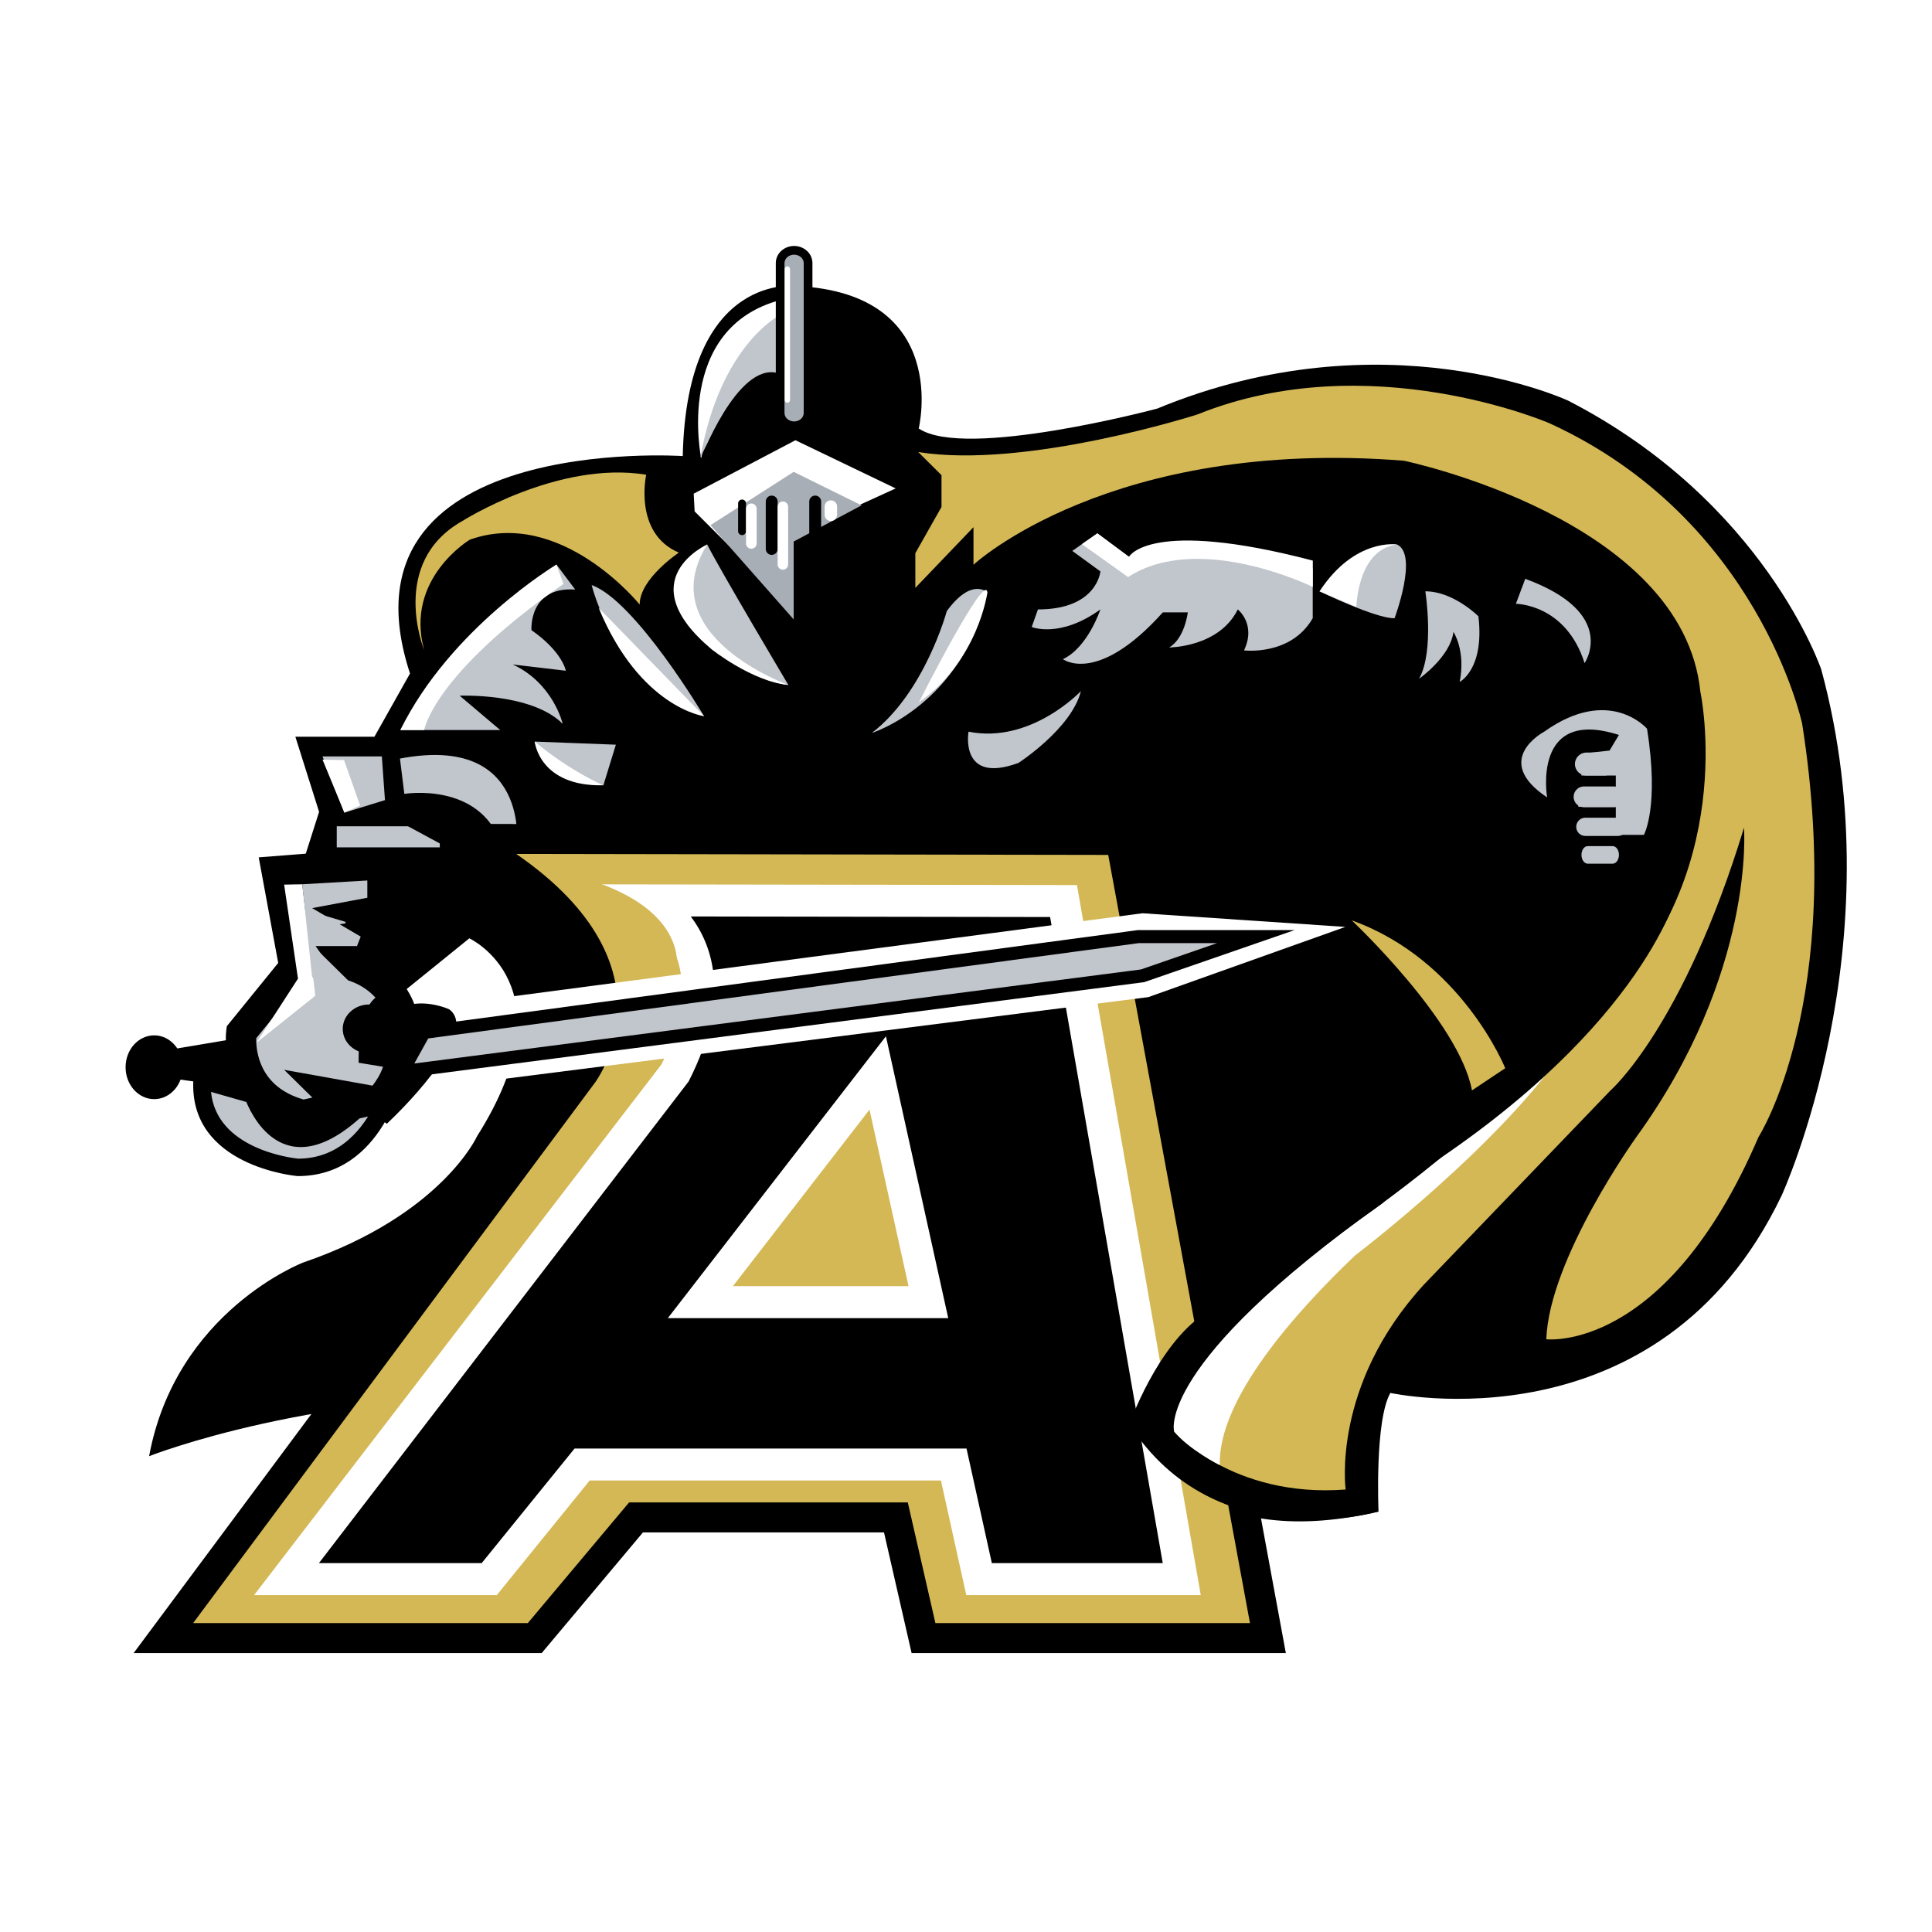
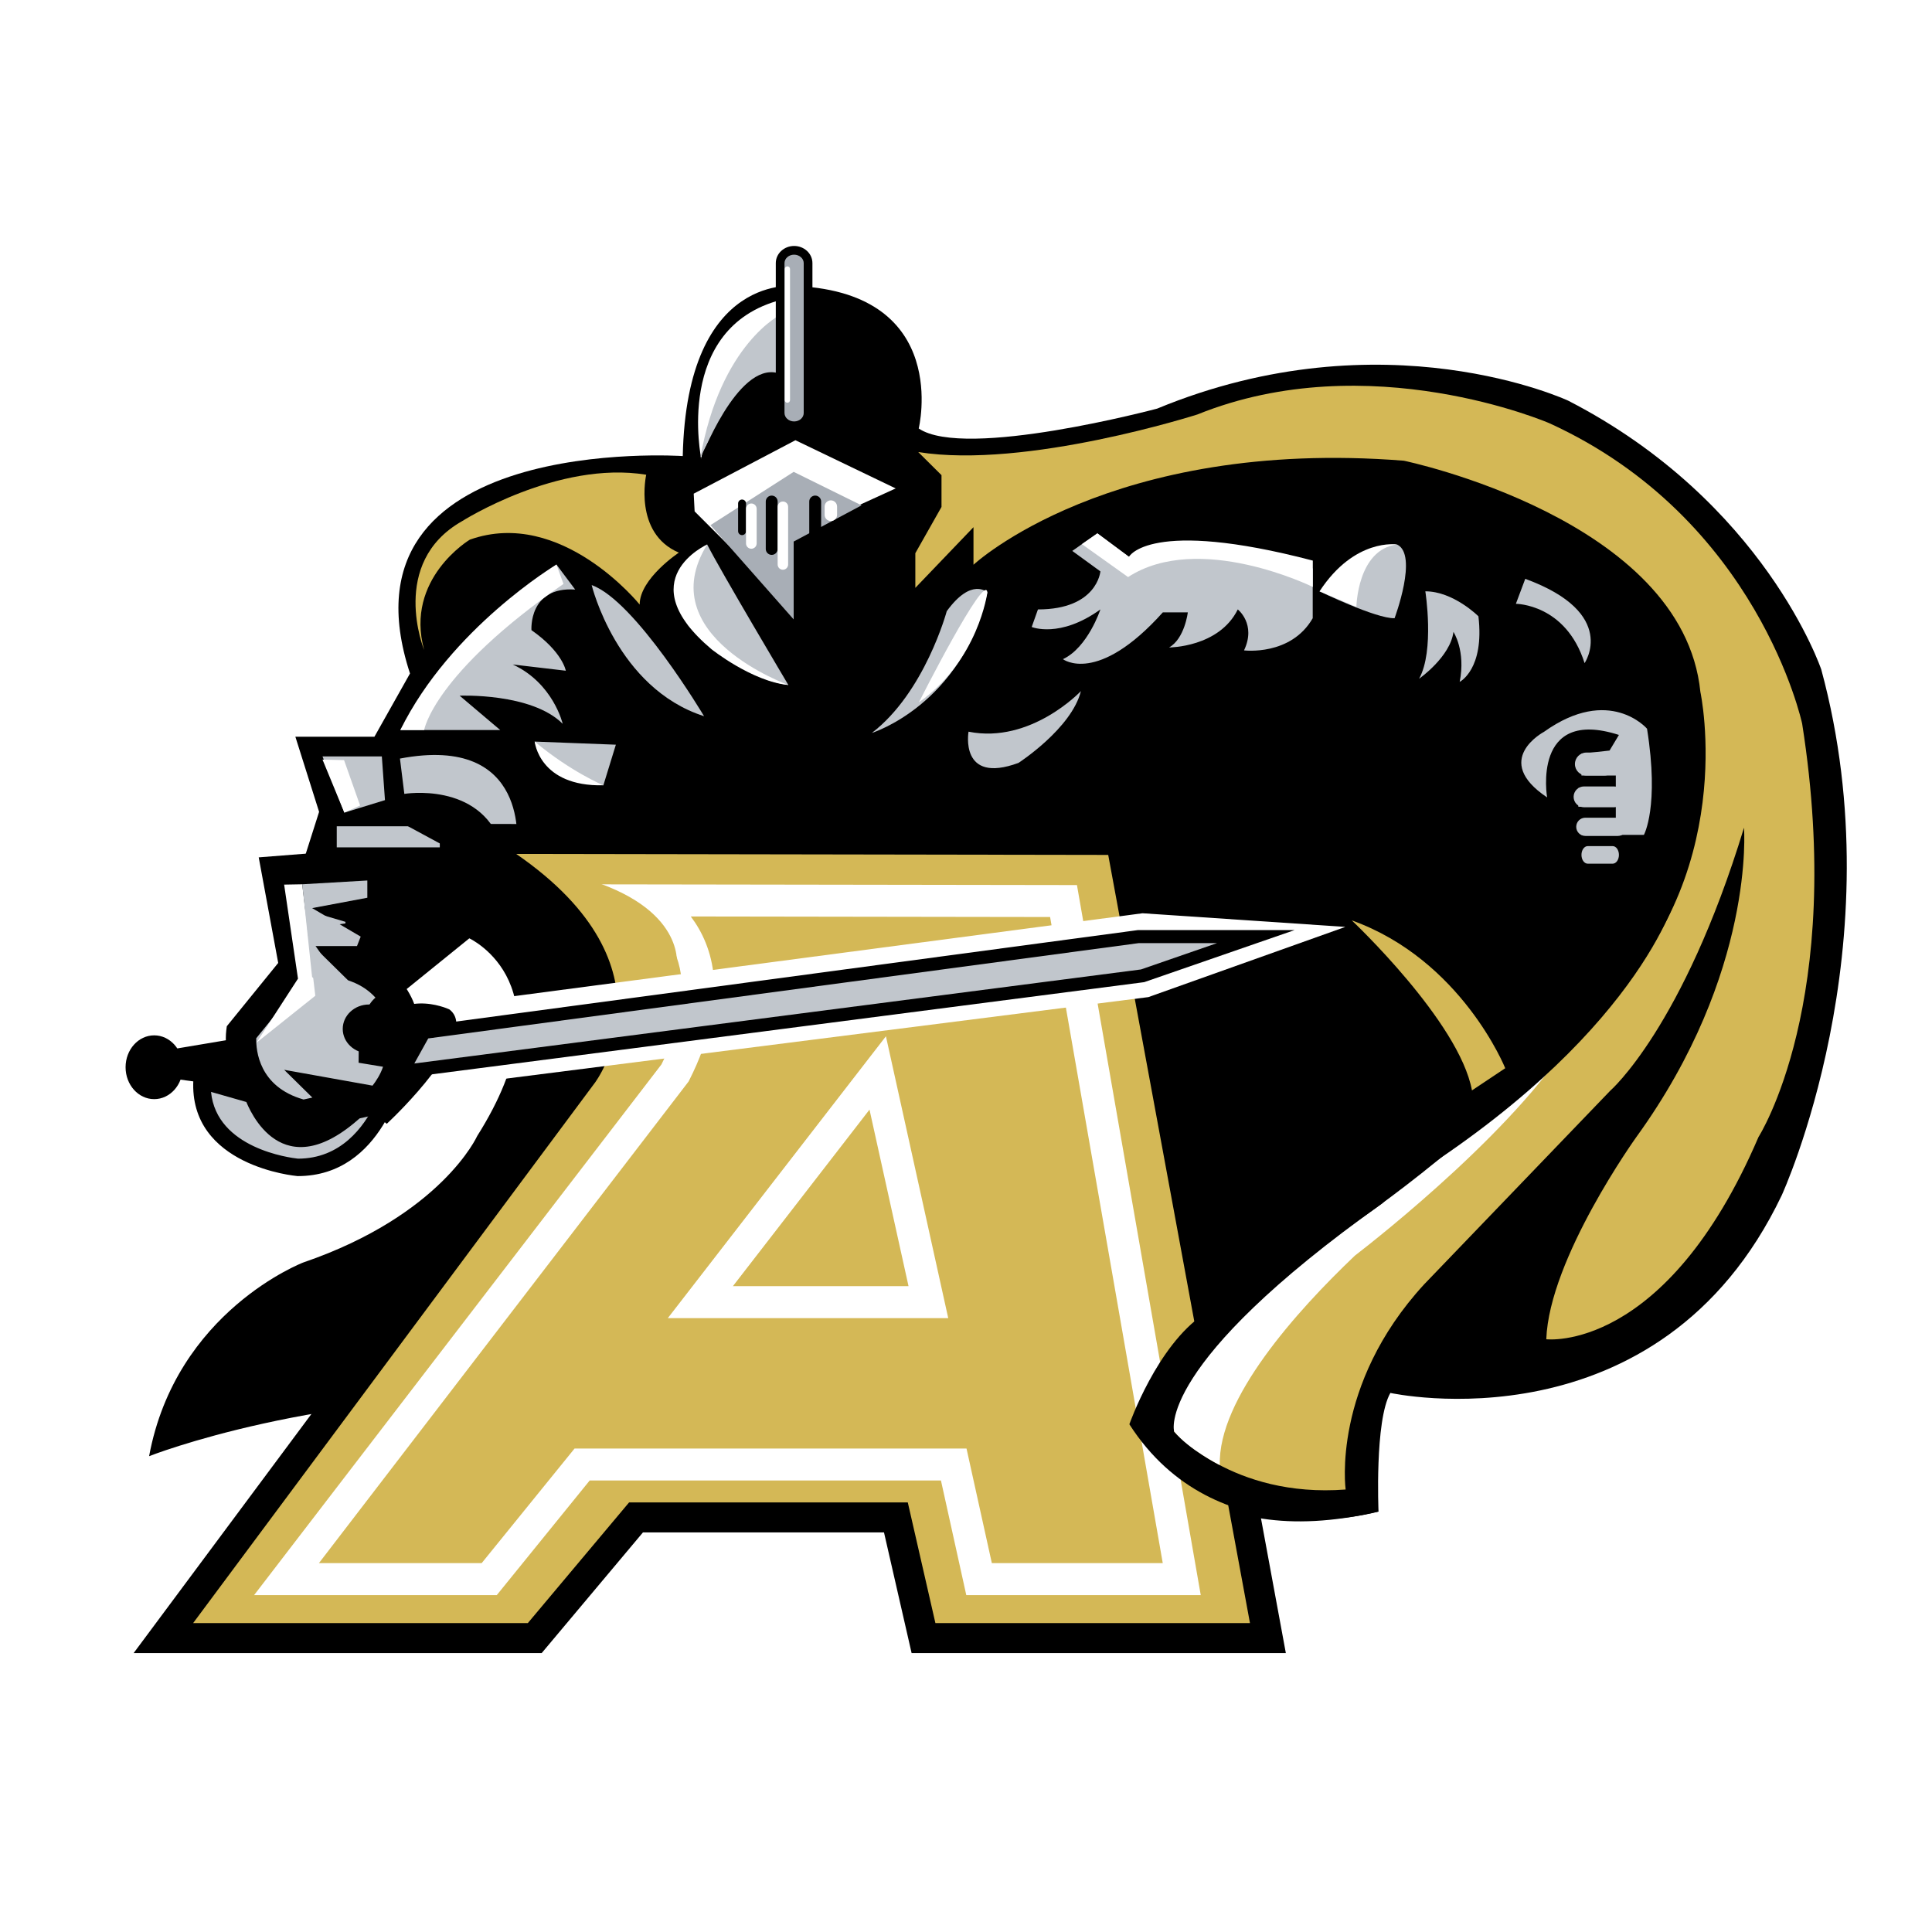
<svg xmlns="http://www.w3.org/2000/svg" version="1.0" id="Layer_1" x="0px" y="0px" width="192.756px" height="192.756px" viewBox="0 0 192.756 192.756" enable-background="new 0 0 192.756 192.756" xml:space="preserve">
  <g>
    <polygon fill-rule="evenodd" clip-rule="evenodd" fill="#FFFFFF" points="0,0 192.756,0 192.756,192.756 0,192.756 0,0  " />
    <path fill-rule="evenodd" clip-rule="evenodd" d="M12.529,106.478c0,1.758,1.278,3.183,2.854,3.183s2.855-1.425,2.855-3.183   c0-1.757-1.278-3.181-2.855-3.181S12.529,104.721,12.529,106.478L12.529,106.478z" />
    <polygon fill-rule="evenodd" clip-rule="evenodd" points="24.507,103.454 15.818,104.914 15.384,107.347 25.81,108.807    24.507,103.454  " />
    <path fill-rule="evenodd" clip-rule="evenodd" d="M91.661,42.75c0,0,3.278-13.419-12.104-14.208c0,0-11.043-1.577-11.438,16.959   c0,0-35.101-2.366-27.213,21.693l-3.549,6.31h-7.888l2.367,7.494l-2.761,8.676l0.789,8.283l8.676,2.366l8.283-6.705   c0,0,10.254,4.732,0.788,19.719c0,0-3.549,7.889-17.354,12.621c0,0-12.701,4.848-15.381,19.326c0,0,16.959-6.705,40.229-5.916   l58.766,4.338c0,0,5.127,11.438,23.664,7.1c0,0-0.395-9.071,1.183-11.833c0,0,26.819,5.917,39.046-19.719   c0,0,11.438-24.848,3.944-52.456c0,0-5.632-16.728-25.242-26.819c0,0-18.34-8.584-41.018,0.789   C115.447,40.768,96.292,45.887,91.661,42.75L91.661,42.75z" />
    <path fill-rule="evenodd" clip-rule="evenodd" fill="#FFFFFF" d="M77.942,29.912v7.95c0,0-7.571,3.578-7.97,7.95   C69.972,45.812,67.182,32.694,77.942,29.912L77.942,29.912z" />
    <polygon fill-rule="evenodd" clip-rule="evenodd" fill="#FFFFFF" points="69.303,51.022 69.212,49.253 79.36,43.922 89.361,48.73    79.163,53.389 79.163,60.882 69.303,51.022  " />
    <polygon fill-rule="evenodd" clip-rule="evenodd" fill="#A8AEB6" points="70.885,52.395 79.185,47.078 85.959,50.419 79.185,54.03    79.185,61.8 70.885,52.395  " />
    <path fill-rule="evenodd" clip-rule="evenodd" d="M76.401,54.769c0,0.327,0.266,0.592,0.592,0.592l0,0   c0.326,0,0.592-0.265,0.592-0.592v-4.732c0-0.327-0.266-0.592-0.592-0.592l0,0c-0.327,0-0.592,0.265-0.592,0.592V54.769   L76.401,54.769z" />
    <path fill-rule="evenodd" clip-rule="evenodd" d="M73.641,52.994c0,0.218,0.177,0.395,0.395,0.395l0,0   c0.218,0,0.394-0.177,0.394-0.395v-2.761c0-0.218-0.176-0.394-0.394-0.394l0,0c-0.218,0-0.395,0.176-0.395,0.394V52.994   L73.641,52.994z" />
    <path fill-rule="evenodd" clip-rule="evenodd" d="M81.924,54.374c0,0.327-0.265,0.592-0.592,0.592l0,0   c-0.326,0-0.592-0.265-0.592-0.592v-4.338c0-0.327,0.266-0.592,0.592-0.592l0,0c0.327,0,0.592,0.265,0.592,0.592V54.374   L81.924,54.374z" />
    <path fill-rule="evenodd" clip-rule="evenodd" fill="#C1C6CC" d="M69.871,45.689c0,0,3.116-7.477,8.071-7.569v-6.761   C77.942,31.359,71.895,34.225,69.871,45.689L69.871,45.689z" />
    <path fill-rule="evenodd" clip-rule="evenodd" fill="#A8AEB6" d="M77.836,41.205c0,0.706,0.624,1.277,1.393,1.277l0,0   c0.77,0,1.394-0.571,1.394-1.277V26.252c0-0.705-0.624-1.277-1.394-1.277l0,0c-0.77,0-1.393,0.572-1.393,1.277V41.205   L77.836,41.205z" />
    <path d="M78.27,41.205L78.27,41.205c0,0.225,0.103,0.431,0.268,0.583c0.174,0.16,0.418,0.259,0.689,0.26h0.002h0   c0.272,0,0.517-0.099,0.691-0.259c0.165-0.151,0.267-0.357,0.267-0.582v-0.002V26.252v-0.001c0-0.225-0.103-0.431-0.268-0.581   c-0.175-0.161-0.419-0.26-0.689-0.261h-0.002h-0.001c-0.272,0-0.517,0.1-0.691,0.259v0.002c-0.165,0.151-0.267,0.356-0.267,0.58   v0.002V41.205L78.27,41.205z M77.401,41.206L77.401,41.206V26.252V26.25c0-0.479,0.21-0.912,0.548-1.222l0.001,0.001   c0.329-0.302,0.782-0.489,1.277-0.489h0.001h0.002c0.497,0,0.948,0.187,1.277,0.487c0.339,0.31,0.549,0.743,0.549,1.223v0.001   v14.953v0.002c0,0.478-0.21,0.91-0.548,1.22c-0.33,0.302-0.783,0.489-1.279,0.49h0h-0.002c-0.497,0-0.949-0.187-1.276-0.487   C77.611,42.118,77.402,41.686,77.401,41.206L77.401,41.206z" />
    <path fill-rule="evenodd" clip-rule="evenodd" fill="#C1C6CC" d="M78.656,68.341c0,0-6.853-11.526-8.1-14.018   c0,0-4.983,2.804-1.869,8.1C68.688,62.422,73.672,67.718,78.656,68.341L78.656,68.341z" />
    <path fill-rule="evenodd" clip-rule="evenodd" fill="#C1C6CC" d="M59.031,58.373c0,0,2.492,10.28,11.214,13.083   C70.245,71.456,63.392,59.93,59.031,58.373L59.031,58.373z" />
    <path fill-rule="evenodd" clip-rule="evenodd" fill="#C1C6CC" d="M86.981,73.128c0,0,9.035-2.804,11.526-14.019   c0,0-1.557-1.558-4.049,1.869C94.458,60.979,92.277,69.079,86.981,73.128L86.981,73.128z" />
    <path fill-rule="evenodd" clip-rule="evenodd" fill="#C1C6CC" d="M96.63,73c0,0-0.935,5.296,4.984,3.115   c0,0,5.296-3.427,6.23-7.165C107.845,68.95,102.861,74.245,96.63,73L96.63,73z" />
    <path fill-rule="evenodd" clip-rule="evenodd" fill="#C1C6CC" d="M141.583,67.718c0,0,3.116-2.181,3.427-4.673   c0,0,1.246,1.869,0.623,4.985c0,0,2.492-1.247,1.869-6.542c0,0-2.492-2.492-5.296-2.492   C142.206,58.996,143.141,64.914,141.583,67.718L141.583,67.718z" />
    <path fill-rule="evenodd" clip-rule="evenodd" fill="#C1C6CC" d="M158.094,66.161c0,0,3.427-4.984-5.919-8.411l-0.935,2.492   C151.24,60.242,156.225,60.242,158.094,66.161L158.094,66.161z" />
    <path fill-rule="evenodd" clip-rule="evenodd" fill="#C1C6CC" d="M154.356,79.556c0,0-1.559-9.034,7.164-6.231l-0.935,1.558   l-2.803,0.312v2.181h3.427v1.246h-3.738v1.869h3.738v1.246h-3.427v1.558h6.23c0,0,1.557-2.804,0.312-10.592   c0,0-3.739-4.361-10.28,0.312C154.045,73.014,148.749,75.818,154.356,79.556L154.356,79.556z" />
    <path fill-rule="evenodd" clip-rule="evenodd" fill="#C1C6CC" d="M157.783,85.293c0,0.483,0.279,0.876,0.623,0.876h2.491   c0.345,0,0.623-0.393,0.623-0.876l0,0c0-0.484-0.278-0.876-0.623-0.876h-2.491C158.062,84.417,157.783,84.809,157.783,85.293   L157.783,85.293L157.783,85.293z" />
    <path fill-rule="evenodd" clip-rule="evenodd" fill="#C1C6CC" d="M60.198,78.349l1.247-4.051l-8.1-0.311   C53.346,73.987,53.969,77.103,60.198,78.349L60.198,78.349z" />
    <path fill-rule="evenodd" clip-rule="evenodd" fill="#C1C6CC" d="M55.517,56.326c0,0-10.28,7.165-15.576,16.511h9.968L45.86,69.41   c0,0,7.165-0.312,10.28,2.804c0,0-0.935-4.05-4.984-5.919l5.295,0.624c0,0-0.312-1.87-3.427-4.05c0,0-0.312-4.362,4.361-4.05   L55.517,56.326L55.517,56.326z" />
    <path fill-rule="evenodd" clip-rule="evenodd" fill="#C1C6CC" d="M39.904,75.683l0.436,3.523c0,0,7.477-1.246,9.657,4.984   l1.558,0.312C51.555,84.502,52.987,73.191,39.904,75.683L39.904,75.683z" />
    <polygon fill-rule="evenodd" clip-rule="evenodd" fill="#C1C6CC" points="38.096,75.468 32.178,75.468 34.358,81.075    38.408,79.829 38.096,75.468  " />
    <path fill-rule="evenodd" clip-rule="evenodd" fill="#C1C6CC" d="M106.982,54.965l2.805,2.043c0,0-0.312,3.795-6.23,3.795   l-0.624,1.752c0,0,2.805,1.167,6.854-1.752c0,0-1.247,3.796-3.738,4.963c0,0,3.426,2.627,9.968-4.671h2.492   c0,0-0.311,2.627-1.869,3.503c0,0,4.984,0,6.854-3.795c0,0,1.869,1.46,0.623,4.087c0,0,4.673,0.583,6.854-3.211v-4.963   c0,0-11.837-2.919-18.379-1.168l-3.116-2.335L106.982,54.965L106.982,54.965z" />
    <path fill-rule="evenodd" clip-rule="evenodd" fill="#FFFFFF" d="M109.492,53.213l3.149,2.335c0,0,2.034-3.888,18.339,0.383v2.628   c0,0-11.343-5.584-18.432-0.986l-4.607-3.285L109.492,53.213L109.492,53.213z" />
    <path fill-rule="evenodd" clip-rule="evenodd" fill="#FFFFFF" d="M98.508,59.11c0,0-0.873,6.758-6.833,10.965   C91.675,70.075,98.33,56.909,98.508,59.11L98.508,59.11z" />
    <path fill-rule="evenodd" clip-rule="evenodd" d="M69.871,45.885c0,0,3.666-9.74,7.715-8.668v3.212   C77.585,40.429,73.039,41.97,69.871,45.885L69.871,45.885z" />
    <path fill-rule="evenodd" clip-rule="evenodd" fill="#FFFFFF" d="M78.82,39.92c0,0.145-0.117,0.261-0.262,0.261l0,0   c-0.145,0-0.262-0.117-0.262-0.261V26.836c0-0.145,0.117-0.261,0.262-0.261l0,0c0.145,0,0.262,0.117,0.262,0.261V39.92L78.82,39.92   z" />
    <path fill-rule="evenodd" clip-rule="evenodd" fill="#FFFFFF" d="M78.632,56.319c0,0.289-0.234,0.524-0.523,0.524l0,0   c-0.29,0-0.523-0.235-0.523-0.524v-5.76c0-0.289,0.234-0.523,0.523-0.523l0,0c0.289,0,0.523,0.234,0.523,0.523V56.319   L78.632,56.319z" />
    <path fill-rule="evenodd" clip-rule="evenodd" fill="#FFFFFF" d="M75.492,54.218c0,0.293-0.238,0.531-0.531,0.531l0,0   c-0.293,0-0.531-0.238-0.531-0.531v-3.455c0-0.293,0.238-0.531,0.531-0.531l0,0c0.293,0,0.531,0.238,0.531,0.531V54.218   L75.492,54.218z" />
    <path fill-rule="evenodd" clip-rule="evenodd" fill="#FFFFFF" d="M83.515,51.364c0,0.343-0.278,0.621-0.621,0.621l0,0   c-0.343,0-0.621-0.278-0.621-0.621v-0.822c0-0.343,0.278-0.621,0.621-0.621l0,0c0.343,0,0.621,0.278,0.621,0.621V51.364   L83.515,51.364z" />
    <path fill-rule="evenodd" clip-rule="evenodd" fill="#FFFFFF" d="M55.517,56.326c0,0-10.567,6.327-15.576,16.511h2.376   c0,0,0.908-5.574,13.901-14.578L55.517,56.326L55.517,56.326z" />
    <path fill-rule="evenodd" clip-rule="evenodd" fill="#FFFFFF" d="M70.557,54.323c0,0-7.822,3.501,0.432,10.452   c0,0,4.041,3.223,7.667,3.566C78.656,68.341,64.912,63.42,70.557,54.323L70.557,54.323z" />
    <path fill-rule="evenodd" clip-rule="evenodd" fill="#C1C6CC" d="M25.231,109.229c0,0,3.185,9.847,12.308-0.579l1.882-1.593   c0,0-1.882,9.412-9.701,9.412c0,0-9.992-0.869-9.557-8.688L25.231,109.229L25.231,109.229z" />
    <path d="M26.052,108.955c0.007,0.023,2.715,8.405,10.835-0.875l0.047-0.054l0.044-0.038l1.882-1.593l1.927-1.63l-0.519,2.469   c-0.006,0.029-2.019,10.104-10.55,10.104h-0.008l-0.074-0.006c-0.03-0.003-10.825-0.939-10.344-9.598l0.061-1.087l1.046,0.299   l5.068,1.448l0.438,0.126L26.052,108.955L26.052,108.955z M37.482,110.002c-8.404,8.993-12.111,1.861-12.905-0.056l-3.523-1.007   c0.551,5.645,7.892,6.577,8.678,6.661C33.965,115.595,36.292,112.502,37.482,110.002L37.482,110.002z" />
    <path d="M44.902,100.764c3.034,2.498-5.876,10.939-5.902,10.964l-0.412,0.394l-0.443-0.355c-4.477-3.581-1.324-7.567-0.735-8.24   c2.015-5.275,7.324-2.862,7.339-2.855l0.082,0.035L44.902,100.764L44.902,100.764z" />
    <path fill-rule="evenodd" clip-rule="evenodd" fill="#C1C6CC" d="M37.309,104.74c0,0,0-5.213,2.646-3.909   c0,0-0.882-3.041-4.409-4.344L32.9,93.88l3.087-0.435v-2.606l-4.409-1.303l6.613-0.435l0.441-3.041L27.609,86.93l1.764,9.557   l-5.291,6.516c0,0-0.881,6.516,6.173,8.254l3.968-0.869l-1.323-1.303l4.85,0.868c0,0,2.205-2.172,2.205-4.778L37.309,104.74   L37.309,104.74z" />
    <path d="M35.789,104.729c0-0.015-0.008-3.781,1.669-5.194c-0.533-0.591-1.313-1.207-2.435-1.622l-0.305-0.113l-0.235-0.231   l-2.646-2.606l-1.472-1.45l0.499,2.703l0.126,0.686l-0.441,0.544l-4.984,6.138c-0.03,1.207,0.262,4.847,4.721,6.113l0.878-0.191   l-2.813-2.771l4.816,0.862l4,0.717c0.345-0.442,0.789-1.111,1.049-1.885l-1.15-0.188l-1.288-0.212L35.789,104.729L35.789,104.729z    M39.284,102.191c-0.228-0.112-0.341,0.579-0.398,1.271l1.312,0.215l1.277,0.21v1.287c0,3.244-2.643,5.847-2.65,5.854l-0.556,0.557   l-0.786-0.141l-0.541-0.097l-2.398,0.525l-3.968,0.869l-0.336,0.072l-0.347-0.085c-8.379-2.064-7.321-9.889-7.319-9.911   l0.054-0.428l0.279-0.344l4.85-5.973c-0.648-3.511-1.296-7.022-1.944-10.533l12.701-1.001l1.895-0.149l-0.273,1.883l-0.441,3.041   l-0.178,1.226l-1.23,0.081l-0.778,0.051v0.166v2.606v1.318l-1.313,0.185l-0.043,0.006l0.234,0.23   c3.984,1.634,5.022,5.208,5.025,5.219l0.982,3.318L39.284,102.191L39.284,102.191z M30.22,92.726l2.472-0.348l1.774-0.25v-0.156   l-3.316-0.98L29.828,90.6L30.22,92.726L30.22,92.726z" />
    <polygon fill-rule="evenodd" clip-rule="evenodd" fill="#FFFFFF" points="28.348,88.258 29.73,97.64 25.584,104.036 31.457,99.346    30.154,88.225 28.348,88.258  " />
    <path fill-rule="evenodd" clip-rule="evenodd" d="M36.593,104.629c0,0-3.772-1.086,1.44-4.437l0.378,2.22L36.593,104.629   L36.593,104.629z" />
    <polygon fill-rule="evenodd" clip-rule="evenodd" fill="#C1C6CC" points="33.598,82.438 33.598,84.541 43.878,84.541    43.878,82.438 33.598,82.438  " />
    <polygon fill-rule="evenodd" clip-rule="evenodd" fill="#C1C6CC" points="30.154,88.225 36.649,87.847 36.649,89.568 31.14,90.602    35.987,93.446 35.617,94.39 31.484,94.39 35.617,100.244 31.14,97.489 30.154,88.225  " />
    <path fill-rule="evenodd" clip-rule="evenodd" d="M34.195,102.655c0-1.345,1.176-2.437,2.626-2.437c1.45,0,2.626,1.092,2.626,2.437   c0,1.346-1.176,2.437-2.626,2.437C35.371,105.092,34.195,104.001,34.195,102.655L34.195,102.655z" />
    <path fill-rule="evenodd" clip-rule="evenodd" fill="#FFFFFF" d="M53.346,73.987c0,0,0.44,4.506,6.853,4.362   C60.198,78.349,56.955,77.003,53.346,73.987L53.346,73.987z" />
-     <path fill-rule="evenodd" clip-rule="evenodd" fill="#FFFFFF" d="M70.245,71.456c0,0-6.388-0.829-10.521-10.816L70.245,71.456   L70.245,71.456z" />
+     <path fill-rule="evenodd" clip-rule="evenodd" fill="#FFFFFF" d="M70.245,71.456L70.245,71.456   L70.245,71.456z" />
    <path fill-rule="evenodd" clip-rule="evenodd" fill="#D4B856" d="M64.472,47.364c0,0-1.303,5.83,3.258,7.772   c0,0-3.91,2.59-3.91,5.181c0,0-7.819-9.715-16.942-6.477c0,0-6.517,3.886-4.562,11.011c0,0-3.546-8.689,3.774-12.847   C46.092,52.004,55.653,45.916,64.472,47.364L64.472,47.364z" />
    <path fill-rule="evenodd" clip-rule="evenodd" fill="#D4B856" d="M134.865,91.826c0,0,10.719,10.08,11.994,16.964l3.318-2.213   C150.178,106.577,145.839,95.76,134.865,91.826L134.865,91.826z" />
    <path fill-rule="evenodd" clip-rule="evenodd" fill="#C1C6CC" d="M157.26,82.492c0,0.502,0.407,0.91,0.91,0.91h3.249   c0.502,0,0.909-0.407,0.909-0.91l0,0c0-0.502-0.407-0.91-0.909-0.91h-3.249C157.667,81.582,157.26,81.989,157.26,82.492   L157.26,82.492L157.26,82.492z" />
    <path fill-rule="evenodd" clip-rule="evenodd" fill="#C1C6CC" d="M157,79.502c0-0.574,0.466-1.039,1.04-1.039h2.988   c0.575,0,1.04,0.465,1.04,1.039l0,0c0,0.575-0.465,1.04-1.04,1.04h-2.988C157.466,80.542,157,80.077,157,79.502L157,79.502   L157,79.502z" />
    <path fill-rule="evenodd" clip-rule="evenodd" fill="#C1C6CC" d="M157.13,76.229c0-0.633,0.513-1.146,1.146-1.146h1.788   c0.634,0,1.146,0.513,1.146,1.146l0,0c0,0.633-0.513,1.146-1.146,1.146h-1.788C157.643,77.375,157.13,76.862,157.13,76.229   L157.13,76.229L157.13,76.229z" />
    <path fill-rule="evenodd" clip-rule="evenodd" fill="#D4B856" d="M46.168,83.694l65.638,0.109l14.692,79.627H92.138l-2.755-12.037   H63.455l-10.102,12.037H16.301l41.823-56.246C58.125,107.185,67.32,95.131,46.168,83.694L46.168,83.694z" />
    <path d="M46.168,82.201l65.638,0.109l1.238,0.002l0.227,1.223l14.692,79.627l0.325,1.763h-1.79H92.138H90.95l-0.265-1.162   l-2.489-10.875H64.148l-9.651,11.5l-0.451,0.537h-0.693H16.301h-2.966l1.771-2.381l41.817-56.24l0-0.001   c0.022-0.03,8.165-10.685-11.46-21.295l-5.209-2.817L46.168,82.201L46.168,82.201z M110.567,85.295l-59.065-0.098   c16.554,11.408,7.851,22.832,7.824,22.868l-0.006,0.006l-40.052,53.866H52.66l9.651-11.501l0.451-0.537h0.693h25.928h1.188   l0.266,1.162l2.489,10.876h31.384L110.567,85.295L110.567,85.295z" />
-     <path fill-rule="evenodd" clip-rule="evenodd" d="M106.107,89.897L64.81,89.835c0,0,8.919,4.611,2.537,17.213l-38.76,50.498h20.224   l9.268-11.434h37.075l2.528,11.434h20.222L106.107,89.897L106.107,89.897z M69.875,129.916l17.695-22.867l5.055,22.867H69.875   L69.875,129.916z" />
    <path fill="#FFFFFF" d="M104.768,91.491l-35.848-0.054c2.207,2.924,3.995,8.141-0.151,16.329l-0.069,0.137l-0.087,0.113   l-36.793,47.936h16.237l8.788-10.841l0.48-0.593h0.754h37.075h1.275l0.277,1.253l2.25,10.181h17.052L104.768,91.491L104.768,91.491   z M64.81,88.239l41.298,0.062l1.34,0.002l0.231,1.326l11.795,67.649l0.325,1.864h-1.896H97.681h-1.275l-0.277-1.254l-2.25-10.179   H58.833l-8.788,10.841l-0.48,0.592h-0.754H28.587h-3.233l1.967-2.562l38.668-50.377c5.549-11.103-1.913-14.954-1.934-14.965   l-5.583-3.008L64.81,88.239L64.81,88.239z M68.616,128.943l17.695-22.867l2.078-2.686l0.733,3.315l5.055,22.867l0.429,1.938h-1.981   h-22.75h-3.247L68.616,128.943L68.616,128.943z M86.751,110.708L73.122,128.32h17.522L86.751,110.708L86.751,110.708z" />
    <path fill-rule="evenodd" clip-rule="evenodd" d="M137.534,150.806c0,0-16.241,4.729-24.857-8.705c0,0,2.759-7.866,7.44-10.987   L137.534,150.806L137.534,150.806z" />
    <polygon fill-rule="evenodd" clip-rule="evenodd" fill="#FFFFFF" points="50.561,99.482 113.988,91.116 134.224,92.478    114.572,99.482 50.172,107.654 50.561,99.482  " />
    <polygon fill-rule="evenodd" clip-rule="evenodd" fill="#C1C6CC" points="40.146,106.913 113.995,97.355 125.29,93.446    113.561,93.446 42.317,103.003 40.146,106.913  " />
    <path d="M41.337,106.104l72.498-9.382l7.582-2.624h-7.827l-70.863,9.506L41.337,106.104L41.337,106.104z M114.077,98l-73.851,9.557   l-1.273,0.165l0.625-1.125l2.172-3.909l0.158-0.285l0.323-0.043l71.244-9.558l0.058-0.007h0.028h11.729h3.873l-3.662,1.267   l-11.294,3.91l-0.052,0.018L114.077,98L114.077,98z" />
    <path fill-rule="evenodd" clip-rule="evenodd" fill="#D4B856" d="M91.613,45.1l2.321,2.306v3.172l-2.611,4.613v3.46l5.802-6.055   v3.748c0,0,13.634-12.686,42.933-10.38c0,0,27.849,5.768,29.589,23.066c0,0,4.061,18.741-10.444,32.004   c0,0-23.046,21.65-25.656,22.516c0,0-13.794,9.2-16.405,19.291c0,0,5.802,6.632,17.114,5.768c0,0-1.449-10.381,7.833-20.472   l18.565-19.317c0,0,7.264-6.294,13.344-26.238c0,0,1.16,14.417-10.733,30.851c0,0-8.702,12.11-8.992,20.184   c0,0,11.893,1.441,21.176-20.184c0,0,8.703-13.55,4.352-41.23c0,0-4.351-20.471-25.237-29.986c0,0-17.985-7.785-35.101-0.865   C119.461,41.352,102.346,46.83,91.613,45.1L91.613,45.1z" />
    <path fill-rule="evenodd" clip-rule="evenodd" fill="#FFFFFF" d="M157.456,102.525l-18.626,16.646l-0.916,0.886   c-22.712,16.151-20.773,22.75-20.773,22.75c1.463,1.82,4.56,3.369,4.56,3.369c-0.199-6.613,7.631-15.334,13.469-20.896   C137.423,123.544,152.096,112.028,157.456,102.525L157.456,102.525z" />
    <path fill-rule="evenodd" clip-rule="evenodd" fill="#D4B856" d="M67.507,96.561c0,0,1.115-5.573-8.471-8.694l-2.897-0.223   L67.507,96.561L67.507,96.561z" />
    <polygon fill-rule="evenodd" clip-rule="evenodd" fill="#FFFFFF" points="32.178,75.788 34.358,81.075 35.927,80.365    34.327,75.838 32.178,75.788  " />
    <path fill-rule="evenodd" clip-rule="evenodd" fill="#C1C6CC" d="M131.65,58.998c0,0,5.641,2.736,7.486,2.682   c0,0,2.388-6.351,0.244-7.356c0,0-3.61-0.083-5.729,3.175L131.65,58.998L131.65,58.998z" />
    <path fill-rule="evenodd" clip-rule="evenodd" fill="#FFFFFF" d="M139.381,54.323c0,0-4.226-0.684-7.73,4.674l3.677,1.562   C135.327,60.56,135.414,54.826,139.381,54.323L139.381,54.323z" />
    <path fill-rule="evenodd" clip-rule="evenodd" d="M134.219,122.641c0,0,12.452-8.104,23.237-20.115l-11.31,7.374l-10.438,8.811   L134.219,122.641L134.219,122.641z" />
    <path fill-rule="evenodd" clip-rule="evenodd" d="M167.501,88.667c0,0-3.186,13.612-26.065,28.382l10.137-10.426l9.557-14.191   L167.501,88.667L167.501,88.667z" />
  </g>
</svg>